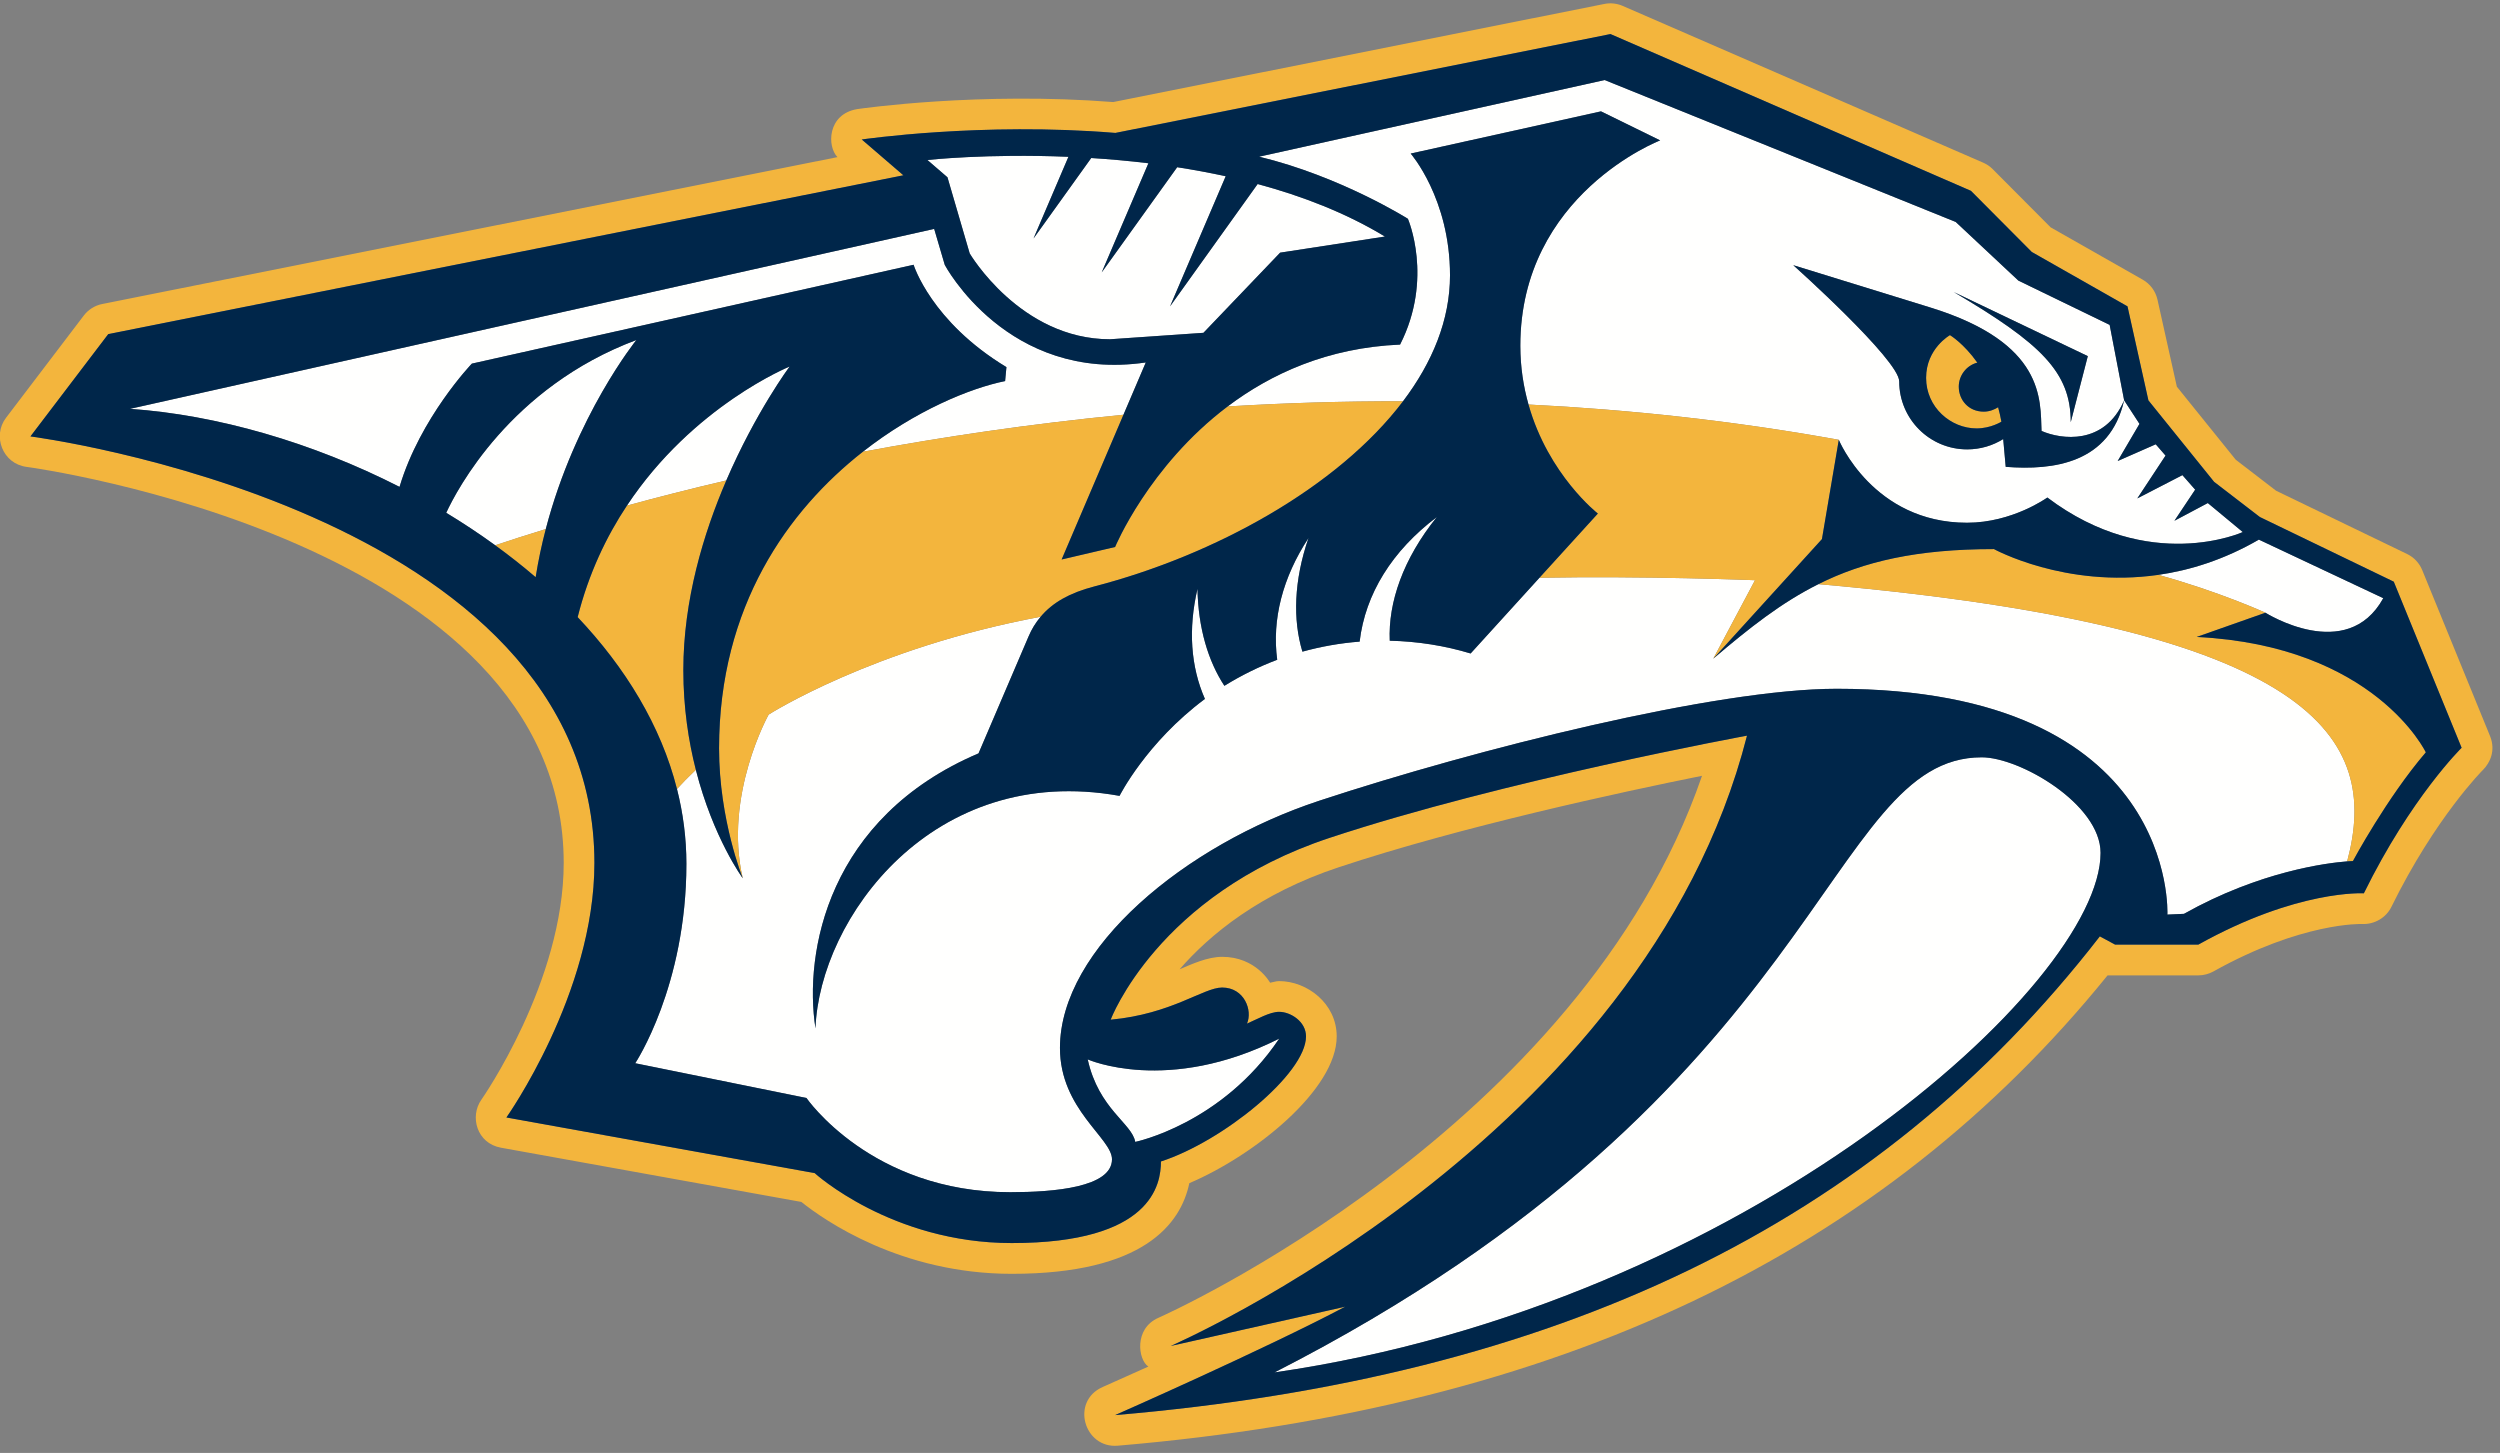
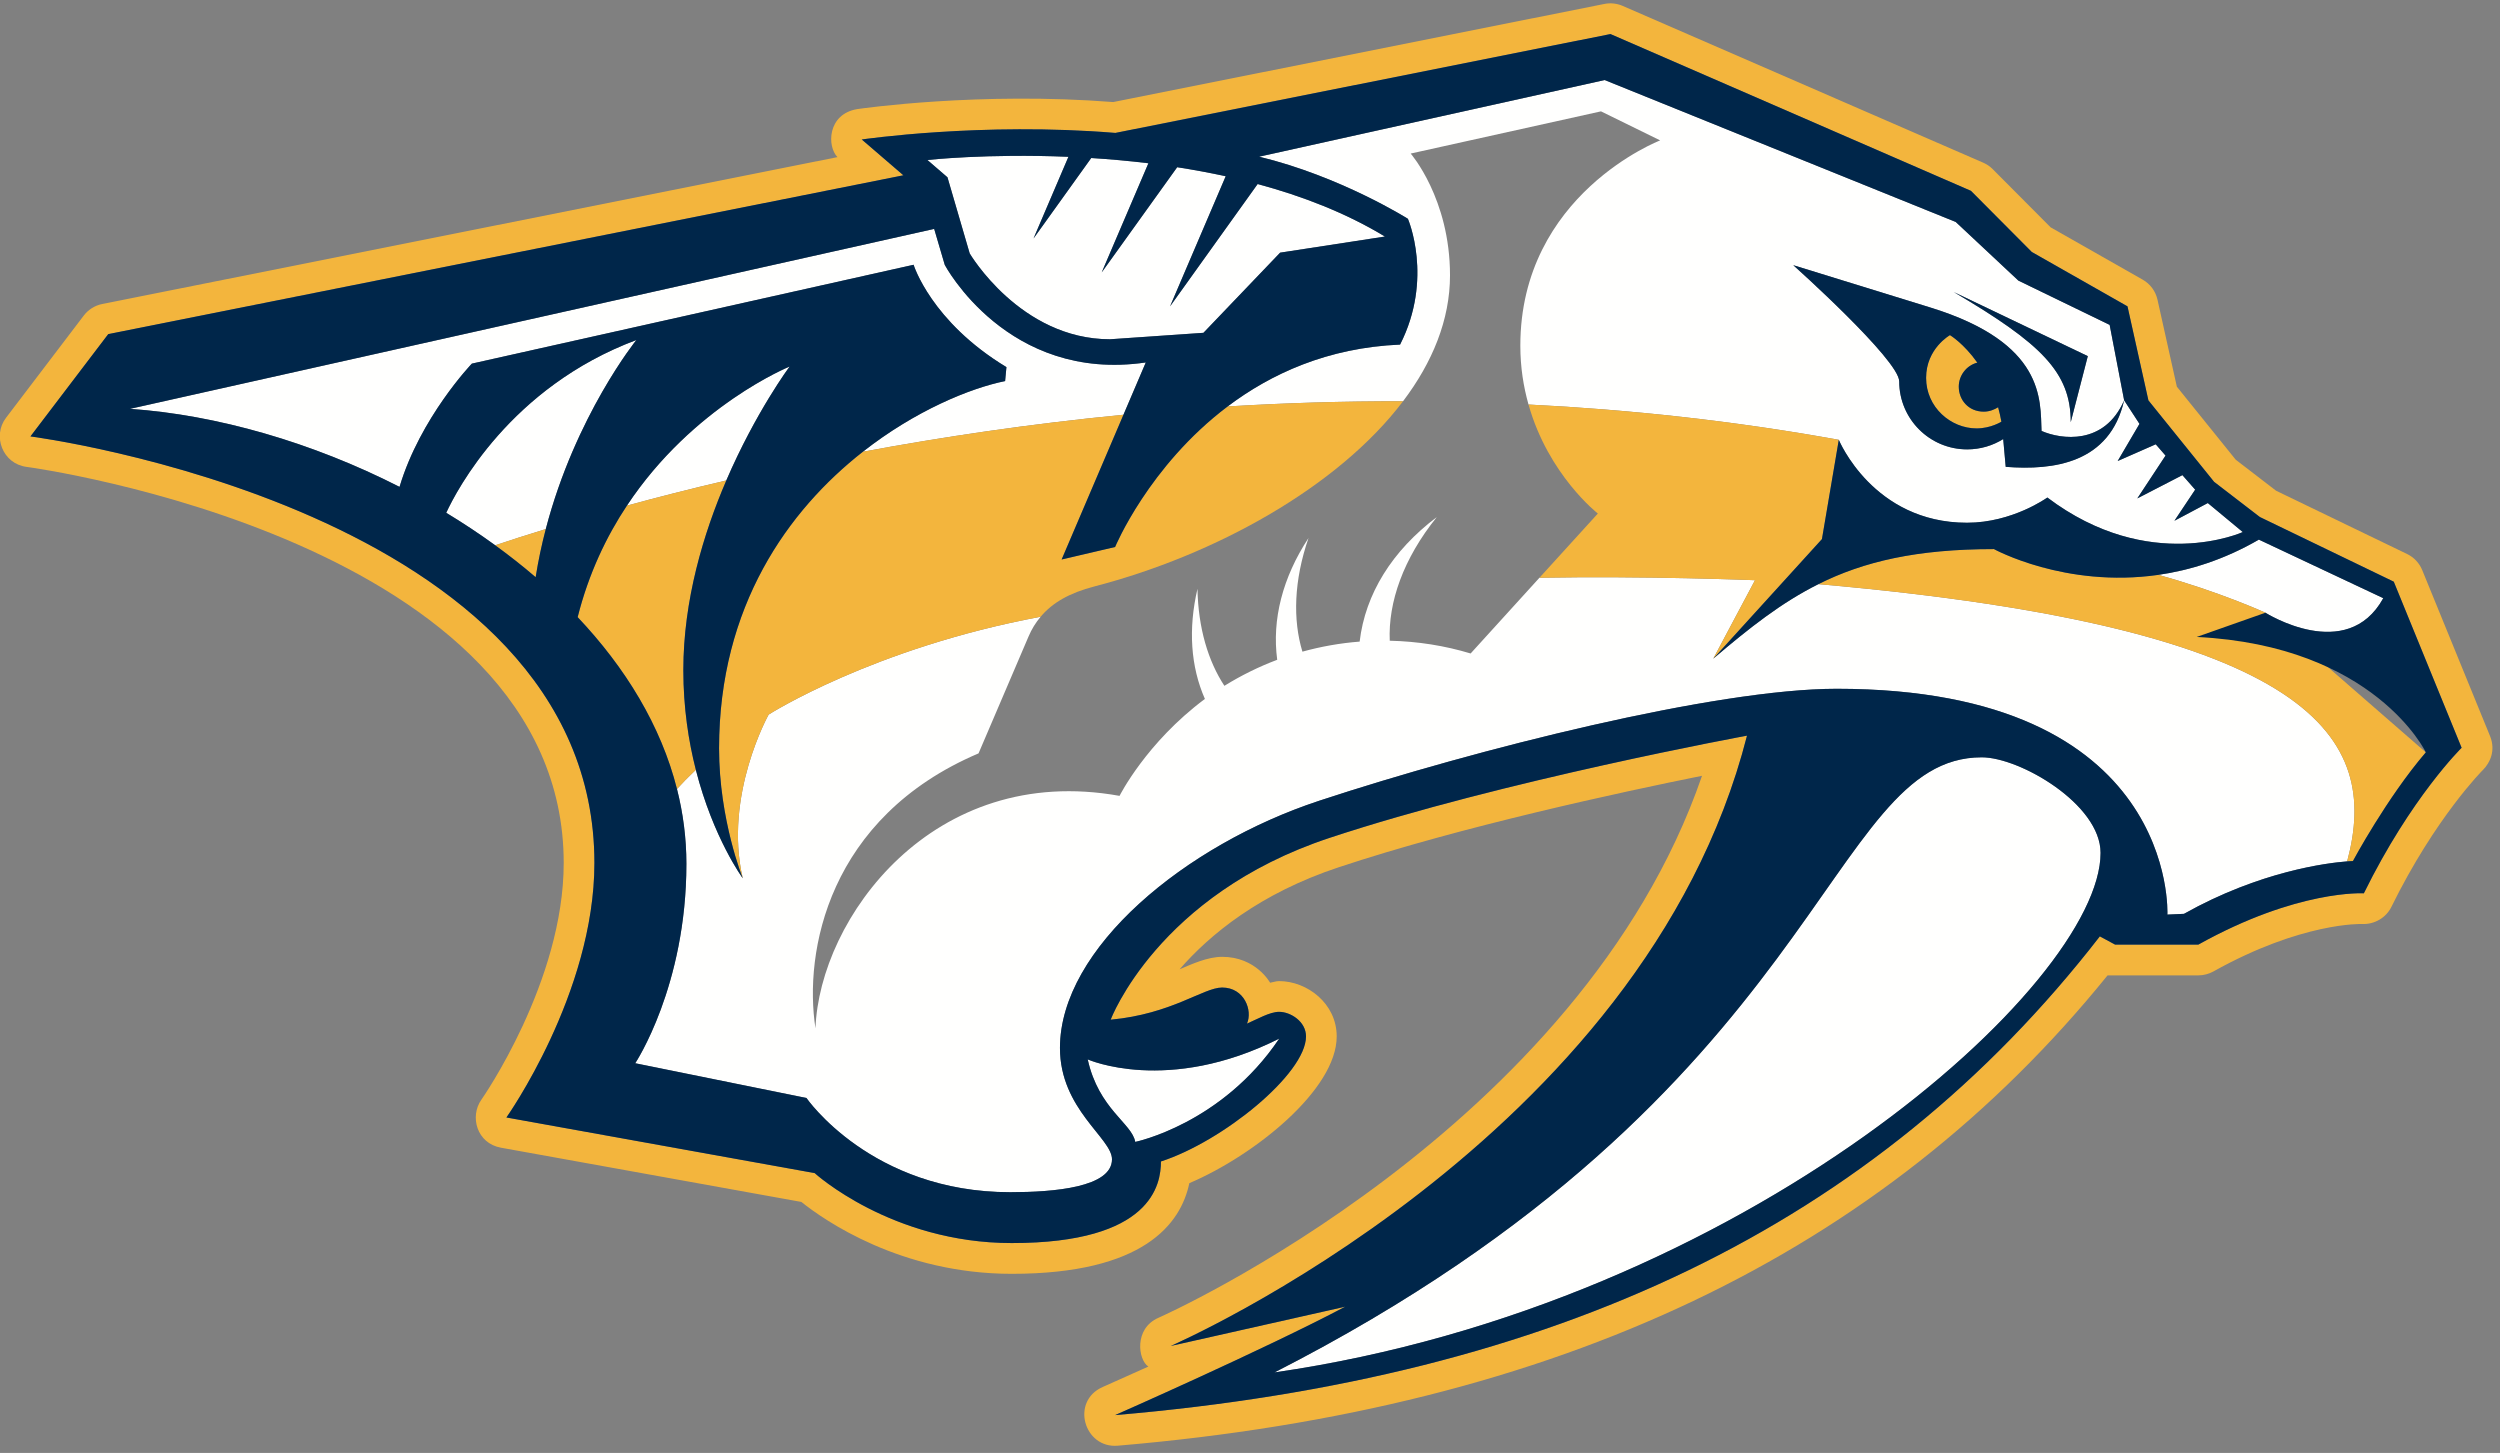
<svg xmlns="http://www.w3.org/2000/svg" width="308px" height="179px" viewBox="0 0 308 179" version="1.1">
  <rect x="0" y="0" width="308" height="179" fill="#808080" stroke="none" />
  <title>Artboard</title>
  <desc>Created with Sketch.</desc>
  <g id="Artboard" stroke="none" stroke-width="1" fill="none" fill-rule="evenodd">
    <path d="M97.281,45.158 C97.281,45.158 85.399,49.972 77.235,62.289 C80.939,61.28 85.033,60.233 89.481,59.189 C93.114,50.755 97.281,45.158 97.281,45.158" id="Fill-276" fill="#FFFFFE" />
    <path d="M265.901,70.824 C273.306,72.851 279.101,75.487 279.101,75.487 C279.101,75.487 289.134,81.837 293.62,73.696 L278.291,66.481 C274.002,68.964 269.795,70.264 265.901,70.824" id="Fill-277" fill="#FFFFFE" />
    <path d="M58.132,44.799 L112.555,32.619 C112.555,32.619 114.708,39.617 123.992,45.229 L123.83,46.948 C119.519,47.82 112.758,50.593 106.307,55.653 C116.025,53.841 126.812,52.226 138.409,51.096 L141.162,44.654 C124.091,47.159 116.396,32.635 116.396,32.635 L115.09,28.2 L16.013,50.369 C26.703,51.109 38.487,54.509 49.222,59.983 C51.783,51.431 58.132,44.799 58.132,44.799" id="Fill-278" fill="#FFFFFE" />
    <path d="M224.028,71.967 C219.475,74.239 215.534,77.347 211.074,81.148 L216.217,71.482 C216.217,71.482 202.651,70.934 189.661,71.179 L181.181,80.509 C178.017,79.552 174.678,79.015 171.217,78.936 C171.014,74.218 172.866,68.848 177.018,63.698 C171.522,67.842 168.202,73.157 167.508,79.046 C165.09,79.233 162.732,79.656 160.458,80.284 C159.268,76.361 159.399,71.53 161.211,66.278 C158.009,71.157 156.691,76.328 157.352,81.286 C155.074,82.142 152.899,83.222 150.845,84.493 C148.845,81.447 147.62,77.385 147.528,72.543 C146.372,77.503 146.693,82.131 148.444,86.108 C141.196,91.511 137.928,98.051 137.928,98.051 C114.897,93.9 100.958,113.17 100.467,126.693 C99.007,117.31 102.009,100.714 120.556,92.817 L126.712,78.427 C127.097,77.51 127.601,76.706 128.205,75.983 C107.52,79.843 94.697,88.036 94.697,88.036 C94.697,88.036 89.126,98.011 91.509,108.204 C91.509,108.204 87.874,103.261 85.728,94.842 C84.783,95.735 83.998,96.548 83.404,97.202 C84.159,100.18 84.564,103.261 84.564,106.426 C84.564,121.503 78.26,130.991 78.26,130.991 L99.355,135.27 C99.355,135.27 107.333,146.88 124.461,146.88 C129.879,146.88 136.998,146.279 136.998,142.823 C136.998,140.213 130.587,136.671 130.587,129.108 C130.587,116.836 146.005,104.096 162.549,98.644 C181.882,92.276 211.415,84.859 226.272,84.859 C268.41,84.859 267.021,112.678 267.021,112.678 L269.066,112.583 C278.445,107.311 286.749,106.307 289.17,106.122 C293.232,91.007 285.521,77.374 224.028,71.967" id="Fill-279" fill="#FFFFFE" />
    <path d="M257.219,43.875 L255.116,52.009 C255.116,45.852 251.474,42.321 240.7,35.979 L257.219,43.875 Z M172.489,42.454 C163.568,42.829 156.57,46.057 151.243,50.075 C158.225,49.65 165.446,49.42 172.854,49.435 C176.48,44.645 178.641,39.402 178.641,33.918 C178.641,24.459 173.796,18.918 173.796,18.918 L197.242,13.719 L204.533,17.297 C204.533,17.297 187.305,23.916 187.305,42.593 C187.305,45.249 187.698,47.661 188.312,49.837 C200.709,50.458 213.519,51.825 226.54,54.184 C226.54,54.184 230.747,64.403 242.337,64.403 C247.946,64.403 252.234,61.294 252.234,61.294 C264.799,70.791 276.31,65.549 276.31,65.549 L272.002,61.974 L267.887,64.162 L270.445,60.325 L268.873,58.537 L263.315,61.404 L266.795,56.128 L265.587,54.735 L260.896,56.799 L263.584,52.222 L261.694,49.317 C259.931,57.054 253.032,57.98 247.104,57.514 L246.795,54.093 C245.511,54.897 243.987,55.364 242.358,55.364 C237.73,55.364 233.982,51.613 233.982,46.992 C233.982,44.343 220.93,32.669 220.93,32.669 L237.821,37.885 C251.974,42.26 251.356,49.28 251.518,53.089 C253.901,54.139 259.269,54.908 261.694,49.317 L259.908,40.022 L248.665,34.57 L240.942,27.344 L197.693,9.861 L155.122,19.304 C165.152,21.719 173.453,26.955 173.453,26.955 C173.453,26.955 176.641,34.289 172.489,42.454 Z" id="Fill-280" fill="#FFFFFE" />
    <path d="M54.975,63.176 C57.051,64.43 59.064,65.766 61.005,67.177 C62.772,66.588 64.857,65.911 67.238,65.181 C70.899,51.179 78.401,41.89 78.401,41.89 C62.853,47.701 56.261,60.393 54.975,63.176" id="Fill-281" fill="#FFFFFE" />
    <path d="M119.466,31.219 C119.466,31.219 125.682,41.797 136.758,41.797 L148.264,41.003 L157.715,31.127 L170.623,29.141 C165.839,26.242 160.443,24.155 154.941,22.672 L144.15,37.742 L151.009,21.713 C149.004,21.277 147.005,20.908 145.029,20.603 L135.731,33.561 L141.484,20.115 C139.06,19.819 136.696,19.61 134.439,19.468 L127.328,29.382 L131.631,19.32 C121.589,18.898 114.257,19.712 114.257,19.712 L116.728,21.844 L119.466,31.219" id="Fill-282" fill="#FFFFFE" />
    <path d="M134.006,130.518 C135.363,136.656 139.466,138.391 139.861,140.685 C139.861,140.685 150.523,138.493 157.603,127.955 C143.813,134.895 134.006,130.518 134.006,130.518" id="Fill-283" fill="#FFFFFE" />
    <path d="M258.792,105.079 C258.792,99.066 248.841,93.301 244.154,93.301 C224.84,93.301 225.105,134.324 157.02,169.083 C215.007,160.705 258.792,121.261 258.792,105.079" id="Fill-284" fill="#FFFFFE" />
    <path d="M291.225,110.056 C291.225,110.056 283.064,109.555 270.83,116.378 L260.585,116.378 L258.699,115.363 C231.019,151.075 191.578,169.729 137.38,174.341 C137.38,174.341 155.77,166.243 165.733,160.983 L144.233,165.823 C144.233,165.823 202.5,140.552 215.233,90.631 C215.233,90.631 185.176,96.149 163.781,103.234 C142.605,110.249 136.833,125.627 136.833,125.627 C144.375,124.925 148.267,121.666 150.568,121.666 C153.309,121.666 154.346,124.501 153.625,126.109 C154.89,125.569 156.442,124.658 157.589,124.658 C158.974,124.658 160.899,125.836 160.899,127.686 C160.899,132.299 150.619,140.638 143.026,143.092 C143.026,145.906 141.917,153.145 124.651,153.145 C109.812,153.145 100.367,144.525 100.367,144.525 L62.391,137.673 C62.391,137.673 73.232,122.395 73.232,106.319 C73.232,62.73 3.751,53.764 3.751,53.764 L13.336,41.164 L111.299,21.597 L106.17,17.184 C106.17,17.184 120.936,15.016 137.414,16.377 L198.408,4.196 L242.822,23.511 L250.316,31.043 L262.108,37.742 L264.683,49.33 L272.776,59.36 L278.417,63.699 L294.913,71.664 L303.272,92.129 C303.272,92.129 297.037,98.229 291.225,110.056 M298.415,70.23 C298.06,69.363 297.4,68.662 296.555,68.255 L280.415,60.459 L275.438,56.633 L268.188,47.641 L265.802,36.921 C265.569,35.876 264.907,34.981 263.977,34.452 L252.636,28.008 L245.502,20.841 C245.166,20.503 244.767,20.23 244.327,20.04 L199.916,0.727 C199.206,0.419 198.422,0.335 197.667,0.484 L137.147,12.573 C120.67,11.286 106.23,13.353 105.619,13.44 C101.906,14.057 101.886,18.067 103.177,19.356 L12.593,37.454 C11.692,37.634 10.883,38.139 10.325,38.872 L0.739,51.474 C-0.964,53.715 0.319,57.135 3.267,57.519 C3.931,57.605 69.449,66.576 69.449,106.319 C69.449,120.954 59.405,135.343 59.302,135.488 C57.849,137.547 58.731,140.857 61.72,141.397 L98.728,148.078 C101.531,150.32 110.949,156.935 124.651,156.935 C140.878,156.935 145.472,150.798 146.525,145.766 C154.569,142.344 164.682,134.232 164.682,127.686 C164.682,123.61 161.015,120.872 157.589,120.872 C157.199,120.872 156.848,121.014 156.475,121.074 C156.475,121.074 154.747,117.881 150.568,117.881 C148.782,117.881 146.839,118.774 145.325,119.419 C149.035,115.159 155.166,110.077 164.972,106.832 C180.097,101.814 199.813,97.566 209.689,95.577 C194.676,139.203 143.267,162.117 142.725,162.35 C139.665,163.681 140.219,167.557 141.479,168.362 L135.855,170.878 C131.858,172.638 133.561,178.463 137.703,178.11 C191.962,173.497 231.864,154.502 259.652,120.166 L270.83,120.166 C271.478,120.166 272.11,119.998 272.676,119.692 C283.609,113.582 290.95,113.833 291.022,113.837 C292.527,113.902 293.957,113.074 294.618,111.73 C300.035,100.717 305.87,94.879 305.925,94.828 C306.732,94.017 307.51,92.498 306.777,90.695 L298.415,70.23" id="Fill-285" fill="#F3B53D" />
-     <path d="M279.101,75.487 C279.101,75.487 273.307,72.851 265.903,70.825 C254.407,72.474 245.656,67.646 245.656,67.646 C236.124,67.646 229.615,69.179 224.029,71.967 C285.522,77.374 293.231,91.007 289.167,106.122 C289.631,106.086 289.879,106.08 289.879,106.08 C289.879,106.08 294.038,98.319 298.862,92.691 C298.862,92.691 292.602,79.563 270.633,78.471 L279.101,75.487" id="Fill-286" fill="#F3B53D" />
+     <path d="M279.101,75.487 C279.101,75.487 273.307,72.851 265.903,70.825 C254.407,72.474 245.656,67.646 245.656,67.646 C236.124,67.646 229.615,69.179 224.029,71.967 C285.522,77.374 293.231,91.007 289.167,106.122 C289.631,106.086 289.879,106.08 289.879,106.08 C289.879,106.08 294.038,98.319 298.862,92.691 L279.101,75.487" id="Fill-286" fill="#F3B53D" />
    <path d="M89.481,59.19 C85.033,60.233 80.939,61.281 77.235,62.288 C74.697,66.118 72.519,70.673 71.168,76.031 C77.054,82.26 81.432,89.399 83.404,97.202 C83.999,96.551 84.784,95.735 85.728,94.846 C84.827,91.319 84.186,87.192 84.186,82.556 C84.186,73.919 86.674,65.706 89.481,59.19" id="Fill-287" fill="#F3B53D" />
    <path d="M226.54,54.185 C213.519,51.824 200.709,50.457 188.312,49.838 C190.758,58.522 196.855,63.268 196.855,63.268 L189.661,71.179 C202.651,70.935 216.214,71.483 216.214,71.483 L211.074,81.148 L224.461,66.419 L226.54,54.185" id="Fill-288" fill="#F3B53D" />
    <path d="M137.38,67.389 L130.791,68.93 L138.411,51.096 C126.811,52.226 116.025,53.841 106.308,55.654 C97.137,62.844 88.589,74.655 88.589,92.204 C88.589,101.004 91.51,108.204 91.51,108.204 C89.127,98.011 94.698,88.035 94.698,88.035 C94.698,88.035 107.521,79.844 128.206,75.984 C129.655,74.254 131.767,73.043 134.822,72.251 C149.67,68.395 164.84,60.024 172.854,49.436 C165.446,49.422 158.224,49.649 151.244,50.075 C141.515,57.417 137.38,67.389 137.38,67.389" id="Fill-289" fill="#F3B53D" />
    <path d="M65.992,71.109 C66.317,69.053 66.744,67.075 67.238,65.181 C64.857,65.914 62.772,66.586 61.006,67.175 C62.731,68.429 64.398,69.739 65.992,71.109" id="Fill-290" fill="#F3B53D" />
    <path d="M243.512,52.781 C245.272,52.781 246.574,51.951 246.574,51.951 C246.46,51.329 246.323,50.739 246.167,50.174 C245.737,50.444 245.125,50.714 244.401,50.714 C242.496,50.714 241.32,49.251 241.32,47.636 C241.32,46.265 242.261,45.025 243.606,44.675 C241.921,42.293 240.236,41.288 240.236,41.288 C240.236,41.288 237.296,42.932 237.296,46.556 C237.296,50.183 240.342,52.781 243.512,52.781" id="Fill-291" fill="#F3B53D" />
    <path d="M298.861,92.688 C294.037,98.319 289.881,106.08 289.881,106.08 C289.881,106.08 289.63,106.088 289.17,106.122 C286.749,106.313 278.445,107.314 269.066,112.586 L267.021,112.676 C267.021,112.676 268.41,84.858 226.272,84.858 C211.415,84.858 181.882,92.278 162.549,98.644 C146.005,104.096 130.587,116.839 130.587,129.108 C130.587,136.665 136.998,140.213 136.998,142.823 C136.998,146.279 129.879,146.878 124.461,146.878 C107.333,146.878 99.355,135.272 99.355,135.272 L78.26,130.991 C78.26,130.991 84.564,121.503 84.564,106.426 C84.564,103.261 84.159,100.182 83.404,97.202 C81.431,89.397 77.053,82.261 71.168,76.032 C72.518,70.671 74.698,66.118 77.237,62.289 C85.4,49.971 97.28,45.158 97.28,45.158 C97.28,45.158 93.114,50.755 89.48,59.192 C86.673,65.708 84.188,73.92 84.188,82.557 C84.188,87.192 84.828,91.321 85.728,94.846 C87.874,103.26 91.509,108.204 91.509,108.204 C91.509,108.204 88.589,101.004 88.589,92.204 C88.589,74.652 97.138,62.844 106.307,55.653 C112.758,50.594 119.52,47.821 123.83,46.948 L123.992,45.228 C114.708,39.618 112.555,32.619 112.555,32.619 L58.132,44.799 C58.132,44.799 51.783,51.432 49.224,59.983 C38.488,54.509 26.703,51.108 16.013,50.371 L115.091,28.201 L116.396,32.636 C116.396,32.636 124.091,47.157 141.161,44.654 L130.792,68.931 L137.38,67.389 C137.38,67.389 141.514,57.417 151.243,50.075 C156.57,46.057 163.568,42.829 172.489,42.453 C176.641,34.289 173.453,26.956 173.453,26.956 C173.453,26.956 165.152,21.719 155.122,19.303 L197.693,9.86 L240.945,27.344 L248.665,34.571 L259.908,40.025 L261.694,49.32 L263.584,52.22 L260.896,56.799 L265.587,54.737 L266.795,56.127 L263.315,61.406 L268.873,58.536 L270.446,60.327 L267.887,64.161 L272.002,61.976 L276.311,65.551 C276.311,65.551 264.798,70.79 252.234,61.295 C252.234,61.295 247.946,64.402 242.337,64.402 C230.747,64.402 226.54,54.187 226.54,54.187 L224.463,66.419 L211.074,81.149 C215.534,77.345 219.475,74.239 224.028,71.966 C229.614,69.177 236.124,67.648 245.655,67.648 C245.655,67.648 254.406,72.473 265.901,70.824 C269.795,70.264 274.002,68.964 278.291,66.481 L293.62,73.696 C289.134,81.837 279.101,75.487 279.101,75.487 L270.633,78.472 C292.601,79.563 298.861,92.688 298.861,92.688 M157.018,169.081 C225.104,134.324 224.839,93.301 244.155,93.301 C248.84,93.301 258.791,99.071 258.791,105.077 C258.791,121.261 215.007,160.705 157.018,169.081 M157.603,127.955 C150.521,138.493 139.861,140.683 139.861,140.683 C139.465,138.385 135.363,136.656 134.006,130.518 C134.006,130.518 143.813,134.895 157.603,127.955 M65.992,71.109 C64.398,69.739 62.731,68.429 61.006,67.175 C59.064,65.766 57.049,64.432 54.975,63.176 C56.263,60.392 62.855,47.701 78.401,41.89 C78.401,41.89 70.899,51.178 67.24,65.181 C66.744,67.075 66.317,69.053 65.992,71.109 M131.631,19.318 L127.328,29.384 L134.439,19.468 C136.696,19.61 139.06,19.819 141.484,20.113 L135.729,33.562 L145.027,20.601 C147.006,20.908 149.002,21.277 151.007,21.713 L144.151,37.743 L154.941,22.673 C160.443,24.156 165.839,26.242 170.623,29.142 L157.712,31.127 L148.264,41.003 L136.759,41.797 C125.682,41.797 119.466,31.22 119.466,31.22 L116.728,21.843 L114.257,19.712 C114.257,19.712 121.588,18.898 131.631,19.318 M278.417,63.698 L272.775,59.36 L264.685,49.329 L262.108,37.743 L250.315,31.042 L242.823,23.511 L198.409,4.195 L137.413,16.376 C120.936,15.016 106.17,17.186 106.17,17.186 L111.297,21.596 L13.335,41.163 L3.751,53.767 C3.751,53.767 73.233,62.731 73.233,106.319 C73.233,122.39 62.389,137.673 62.389,137.673 L100.365,144.525 C100.365,144.525 109.812,153.145 124.651,153.145 C141.917,153.145 143.027,145.911 143.027,143.092 C150.618,140.638 160.9,132.299 160.9,127.686 C160.9,125.836 158.975,124.658 157.59,124.658 C156.441,124.658 154.889,125.566 153.625,126.111 C154.347,124.501 153.312,121.666 150.567,121.666 C148.267,121.666 144.376,124.925 136.832,125.627 C136.832,125.627 142.605,110.249 163.78,103.234 C185.176,96.147 215.232,90.633 215.232,90.633 C202.501,140.552 144.235,165.823 144.235,165.823 L165.735,160.983 C155.769,166.246 137.38,174.341 137.38,174.341 C191.578,169.727 231.019,151.073 258.7,115.36 L260.584,116.378 L270.831,116.378 C283.064,109.557 291.226,110.056 291.226,110.056 C297.039,98.231 303.271,92.128 303.271,92.128 L294.912,71.663 L278.417,63.698" id="Fill-292" fill="#00264A" />
    <path d="M243.512,52.781 C240.342,52.781 237.296,50.183 237.296,46.556 C237.296,42.932 240.236,41.288 240.236,41.288 C240.236,41.288 241.921,42.293 243.606,44.675 C242.261,45.025 241.32,46.265 241.32,47.636 C241.32,49.251 242.496,50.714 244.401,50.714 C245.125,50.714 245.737,50.444 246.167,50.174 C246.323,50.739 246.46,51.329 246.574,51.951 C246.574,51.951 245.272,52.781 243.512,52.781 M251.518,53.092 C251.356,49.28 251.973,42.259 237.82,37.885 L220.928,32.668 C220.928,32.668 233.983,44.343 233.983,46.991 C233.983,51.614 237.729,55.363 242.357,55.363 C243.988,55.363 245.51,54.897 246.795,54.093 L247.103,57.516 C253.034,57.979 259.931,57.053 261.693,49.32 C259.27,54.909 253.901,54.139 251.518,53.092" id="Fill-293" fill="#00264A" />
    <path d="M255.115,52.009 L257.218,43.875 L240.7,35.978 C251.475,42.322 255.115,45.855 255.115,52.009" id="Fill-294" fill="#00264A" />
-     <path d="M204.534,17.297 L197.241,13.719 L173.797,18.918 C173.797,18.918 178.642,24.459 178.642,33.918 C178.642,39.4 176.48,44.646 172.854,49.436 C164.84,60.022 149.67,68.395 134.823,72.249 C131.767,73.042 129.655,74.252 128.206,75.983 C127.6,76.703 127.098,77.508 126.713,78.427 L120.554,92.815 C102.008,100.717 99.008,117.312 100.467,126.693 C100.956,113.17 114.899,93.9 137.927,98.051 C137.927,98.051 141.195,91.513 148.446,86.107 C146.693,82.129 146.372,77.503 147.529,72.544 C147.62,77.383 148.846,81.445 150.844,84.493 C152.899,83.222 155.072,82.142 157.351,81.284 C156.69,76.328 158.01,71.156 161.209,66.278 C159.4,71.53 159.269,76.362 160.458,80.284 C162.733,79.656 165.091,79.233 167.507,79.047 C168.202,73.157 171.522,67.843 177.018,63.699 C172.867,68.848 171.014,74.215 171.216,78.936 C174.679,79.016 178.019,79.552 181.18,80.509 L189.662,71.179 L196.857,63.27 C196.857,63.27 190.758,58.522 188.31,49.838 C187.699,47.661 187.305,45.249 187.305,42.593 C187.305,23.918 204.534,17.297 204.534,17.297" id="Fill-295" fill="#00264A" />
  </g>
</svg>